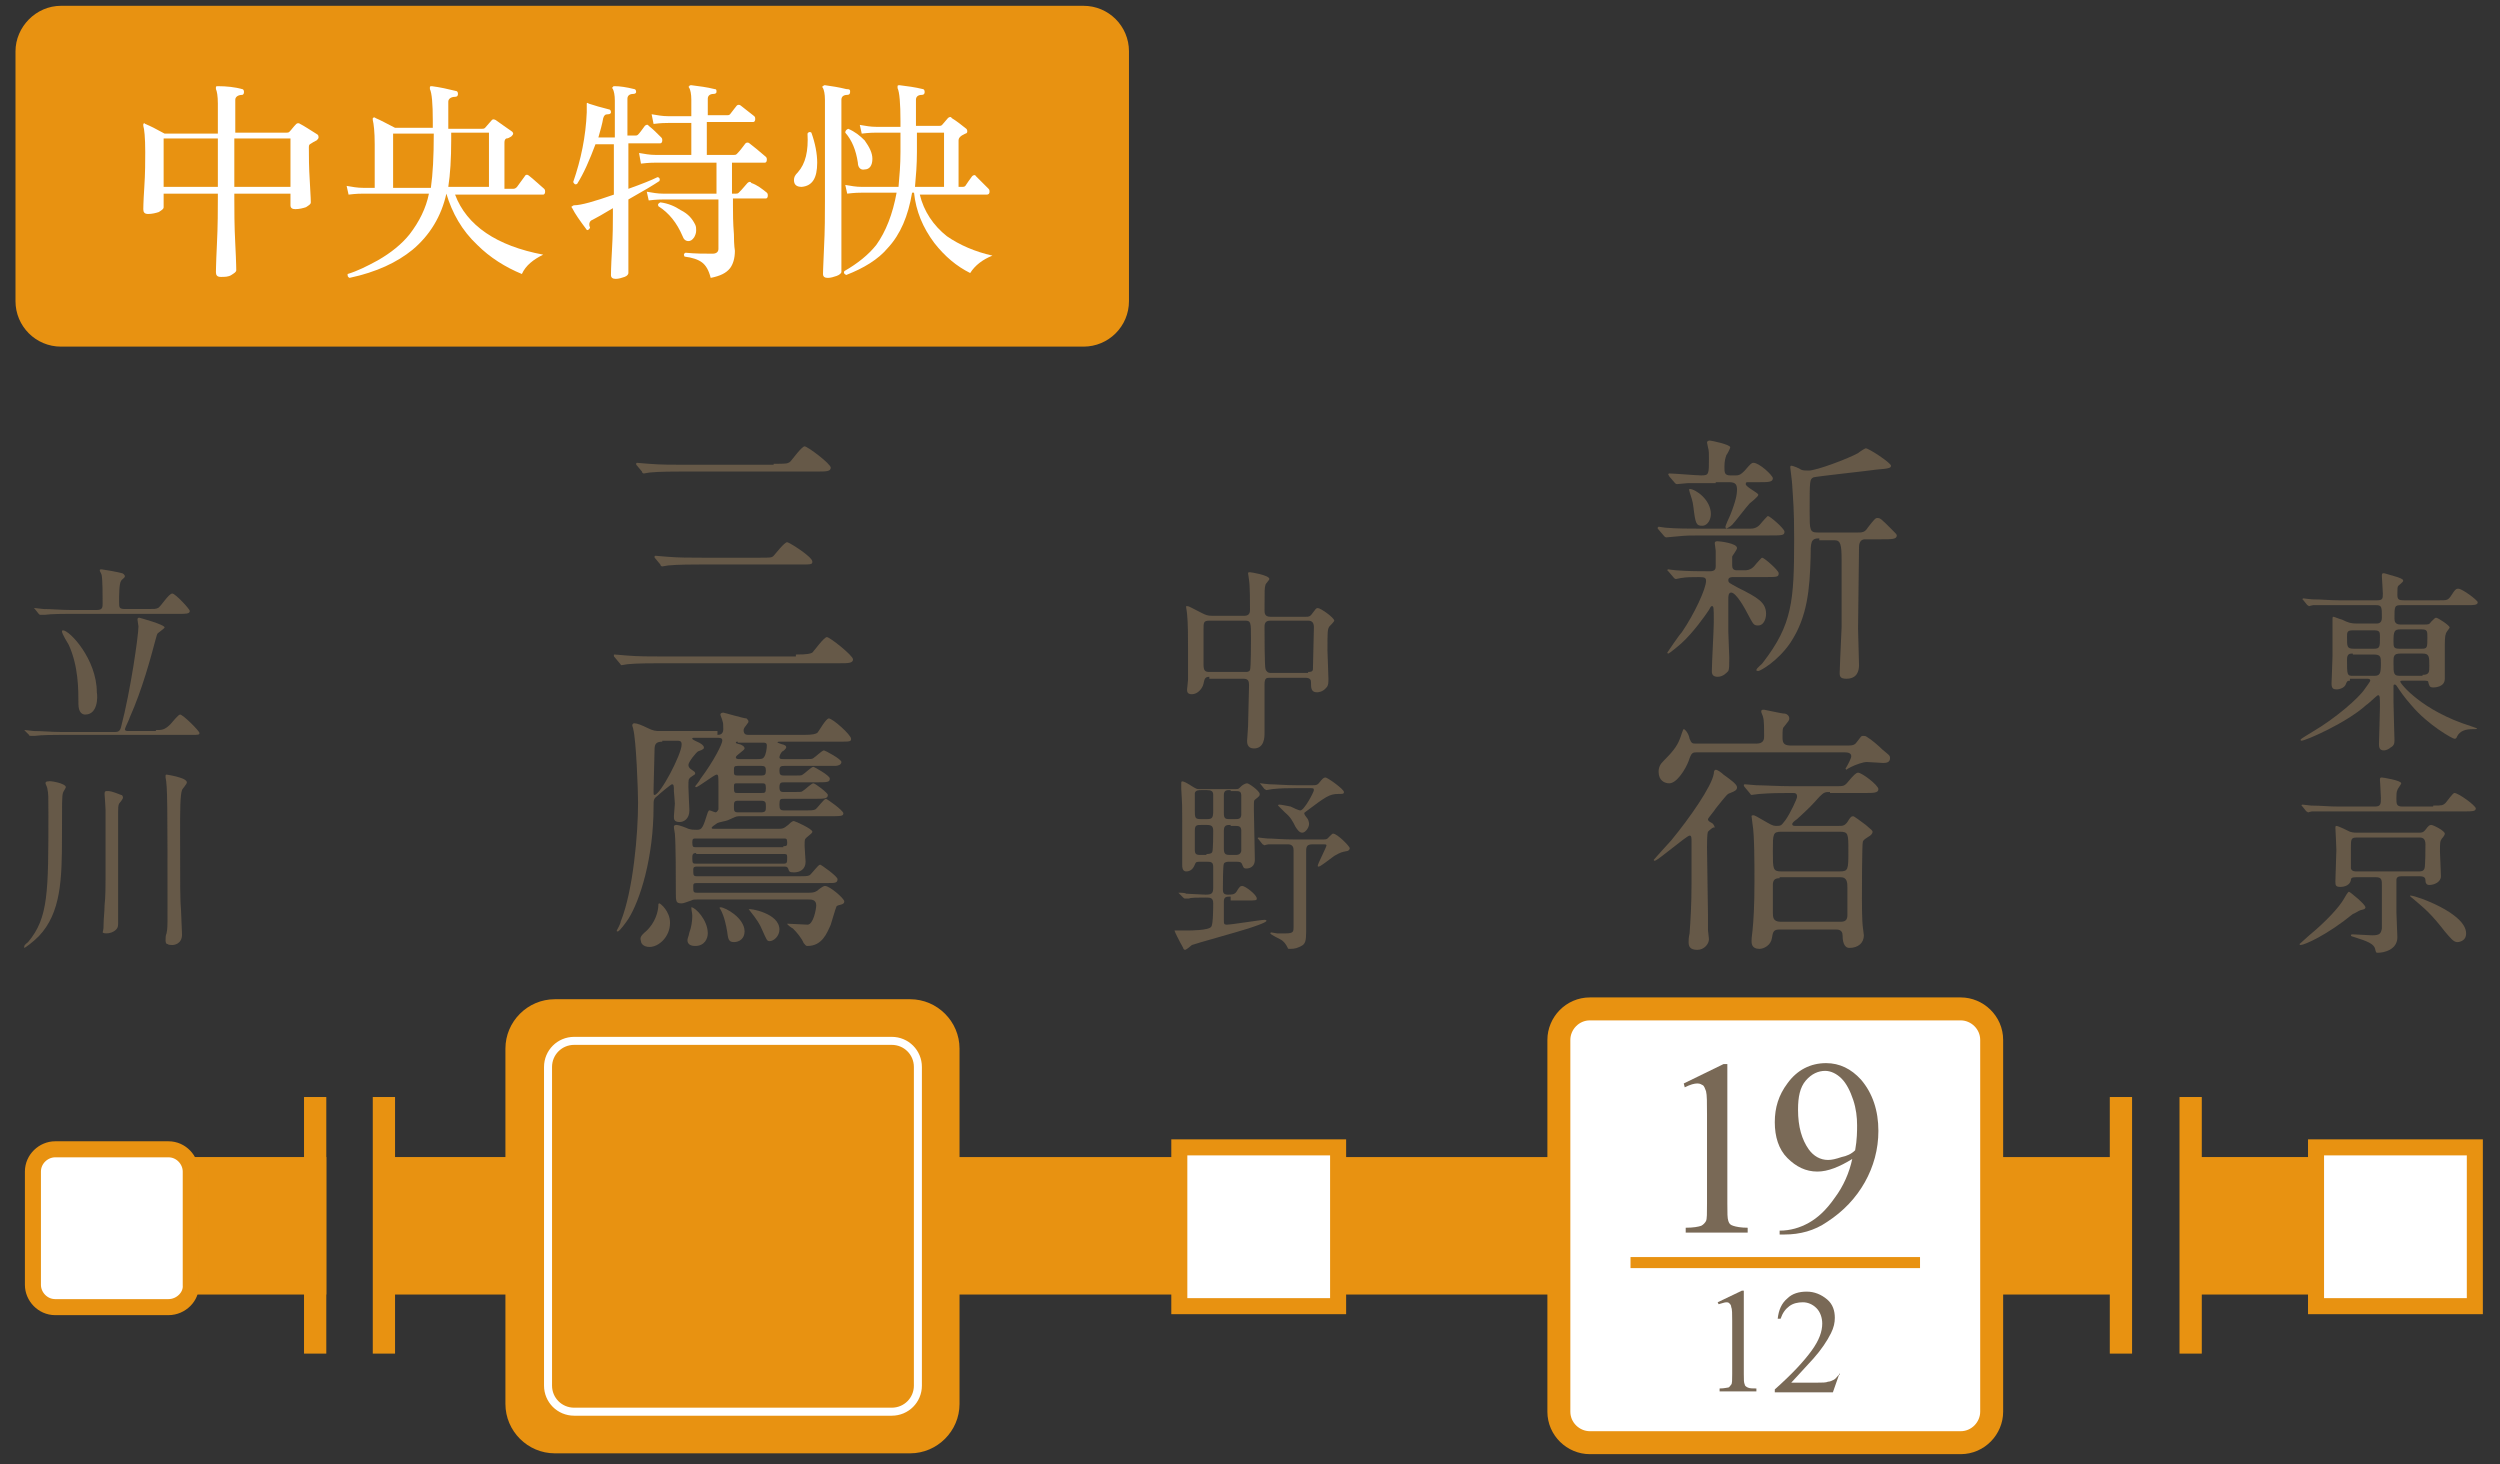
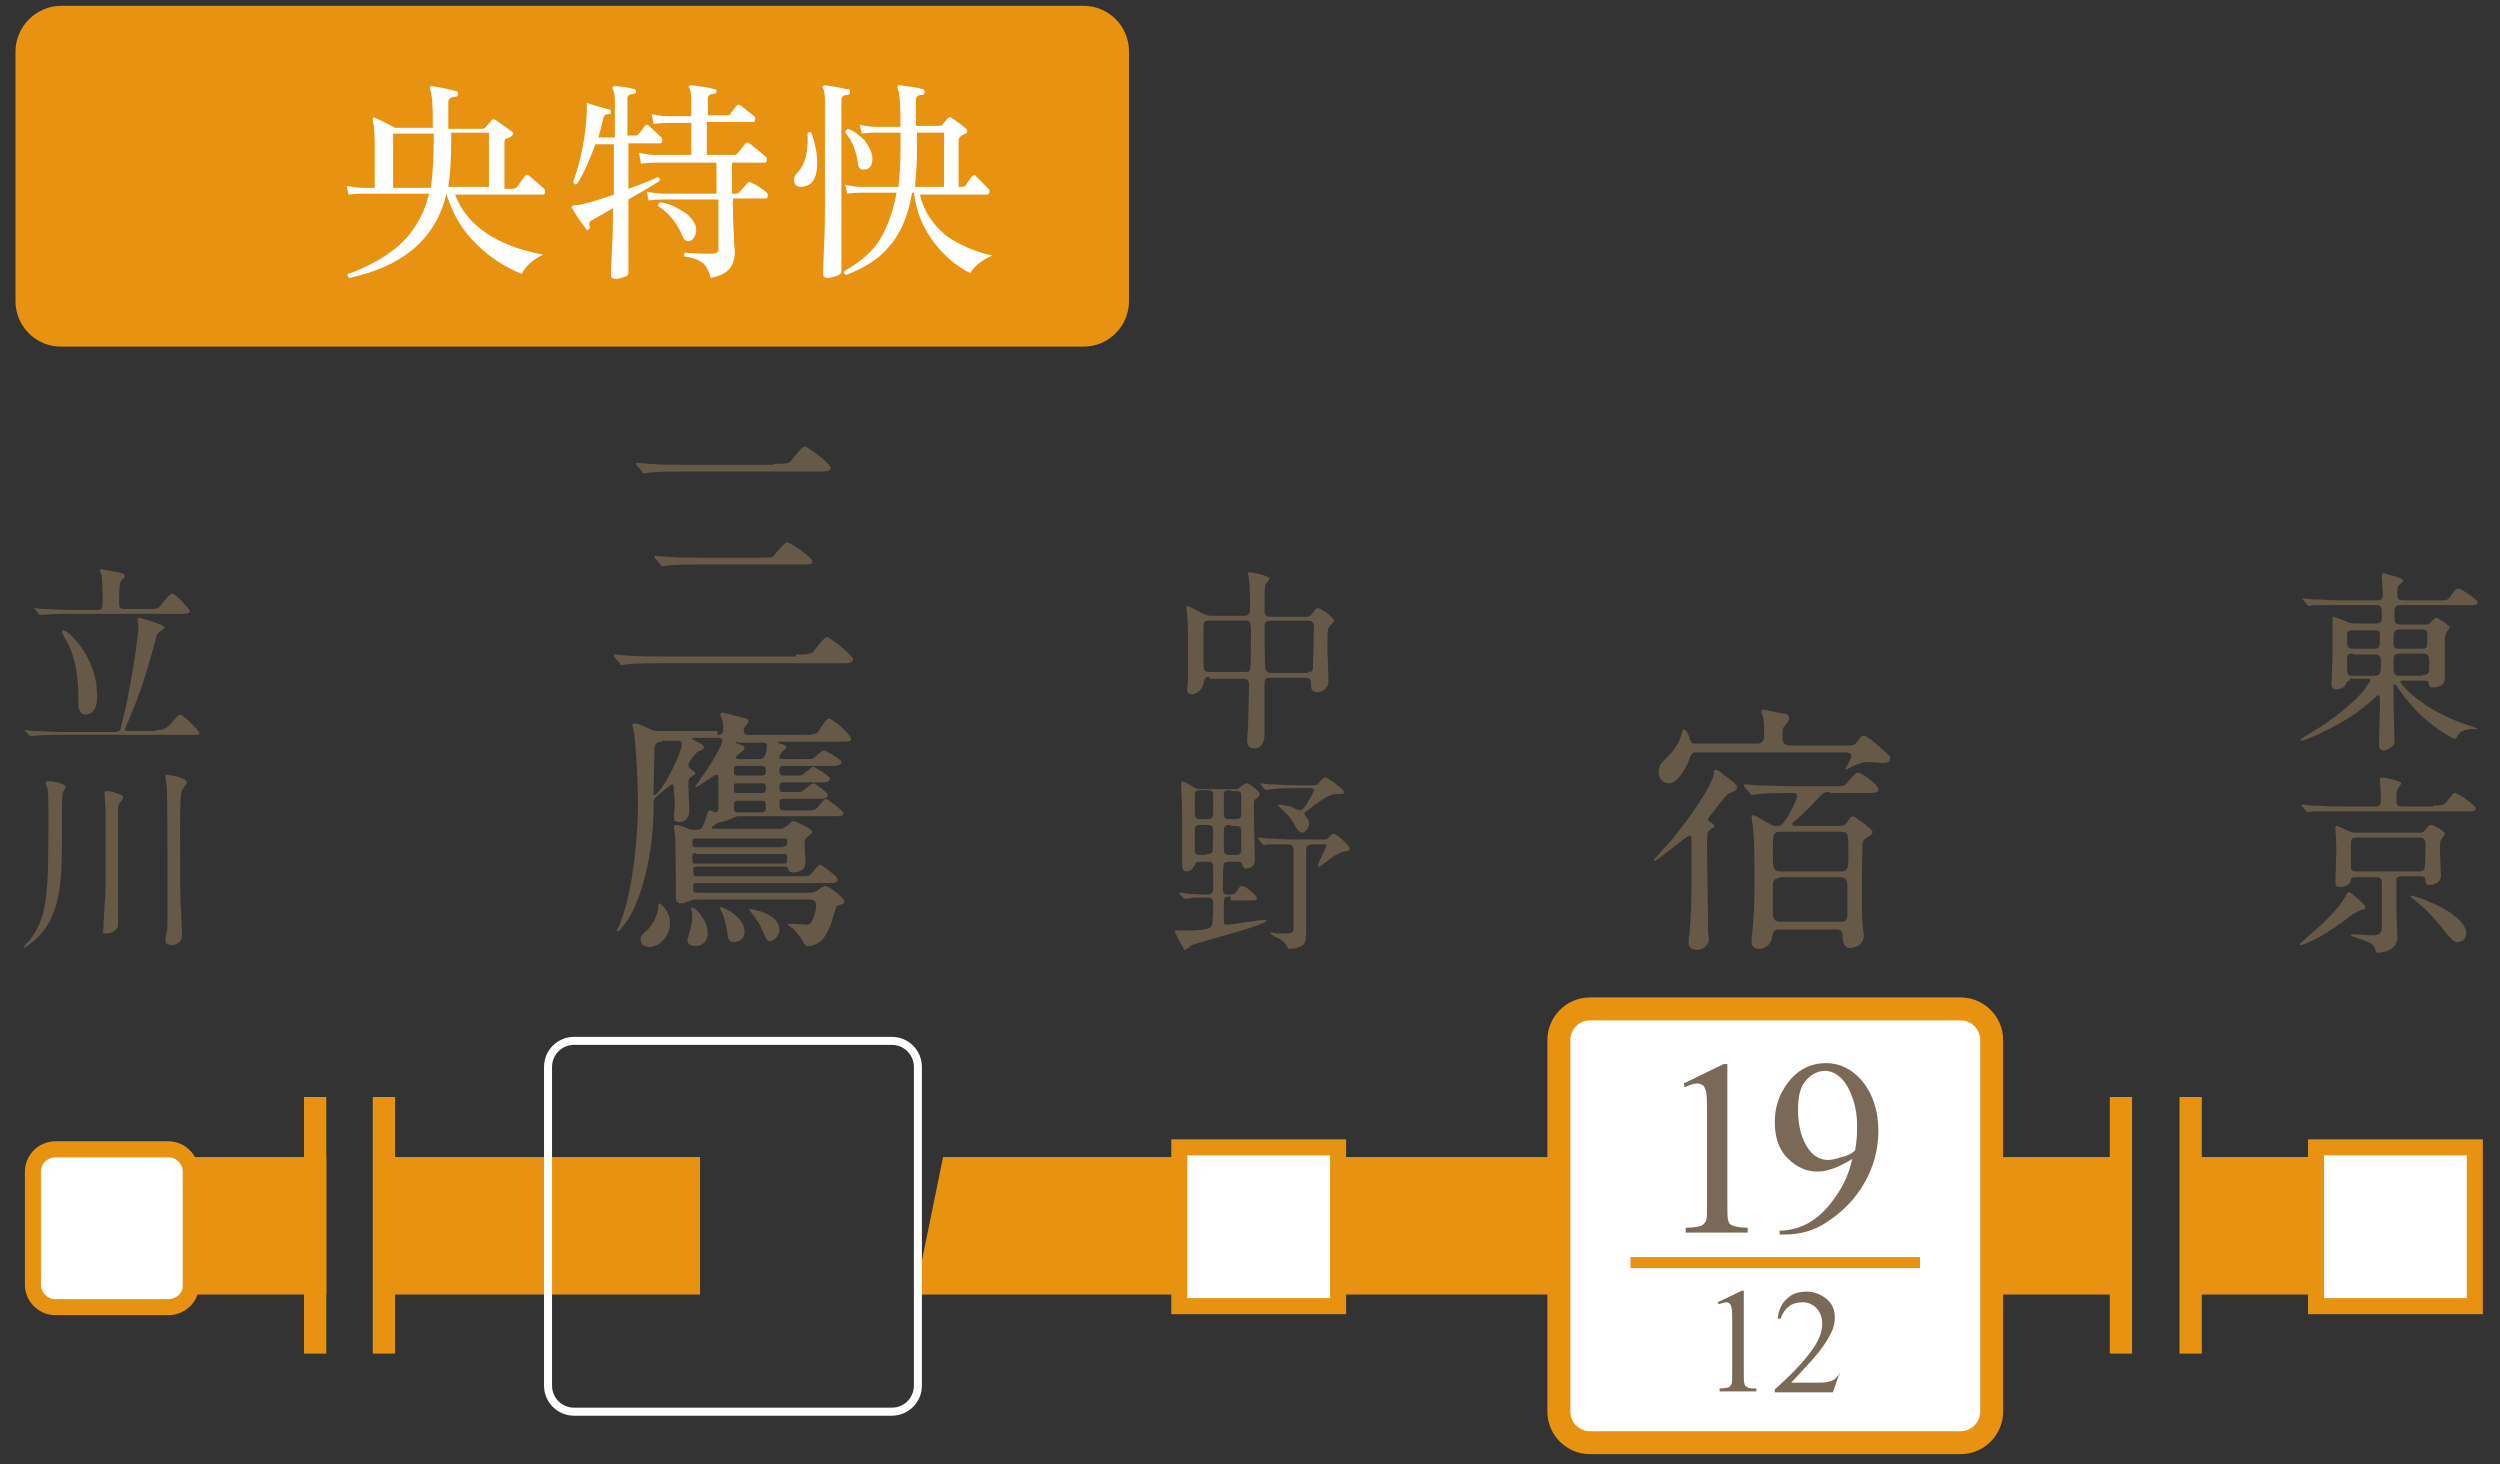
<svg xmlns="http://www.w3.org/2000/svg" version="1.1" id="Layer_2" x="0px" y="0px" viewBox="0 0 258.2 151.2" style="enable-background:new 0 0 258.2 151.2;" xml:space="preserve">
  <rect x="0" y="0" width="258.2" height="151.2" fill="#333333" stroke="none" />
  <style type="text/css">
	.st0{fill:#E89211;}
	.st1{fill:#FFFFFF;}
	.st2{fill:#665948;}
	.st3{fill:none;stroke:#E89211;stroke-width:2.371;stroke-miterlimit:10;}
	.st4{fill:#796956;}
	.st5{fill:#FFFFFF;stroke:#E89211;stroke-width:1.142;stroke-miterlimit:10;}
	.st6{fill:#FFFFFF;stroke:#E89211;stroke-width:1.656;stroke-miterlimit:10;}
	.st7{fill:none;stroke:#FFFFFF;stroke-width:0.828;stroke-miterlimit:10;}
</style>
  <g>
    <rect x="19.4" y="119.5" class="st0" width="14.3" height="14.2" />
    <rect x="39.9" y="119.5" class="st0" width="32.4" height="14.2" />
    <rect x="226.5" y="119.5" class="st0" width="19.8" height="14.2" />
    <polygon class="st0" points="97.4,119.5 218.7,119.5 218.7,133.7 94.5,133.7  " />
    <g>
      <path class="st0" d="M6.3,0.6h105.6c2.6,0,4.7,2.1,4.7,4.7v25.8c0,2.6-2.1,4.7-4.7,4.7H6.3c-2.6,0-4.7-2.1-4.7-4.7V5.3    C1.6,2.8,3.7,0.6,6.3,0.6z" />
      <g>
        <g>
-           <path class="st1" d="M32.8,13.9c0.1,0.1,0.1,0.2,0.1,0.3c0,0.1-0.1,0.2-0.2,0.3c-0.2,0.1-0.4,0.2-0.7,0.4      c-0.1,0.1-0.1,0.2-0.1,0.3c0,0.9,0,2.1,0.1,3.6c0.1,1.5,0.1,2.2,0.1,2.1c0,0.2-0.2,0.3-0.5,0.5c-0.3,0.1-0.7,0.2-1.1,0.2      c-0.3,0-0.5-0.1-0.5-0.4V20h-5.8v0.4c0,1.3,0,2.9,0.1,4.8c0.1,1.9,0.1,2.8,0.1,2.7c0,0.2-0.2,0.3-0.5,0.5      c-0.3,0.2-0.7,0.2-1.1,0.2c-0.4,0-0.5-0.2-0.5-0.5c0,0.2,0-0.8,0.1-2.8c0.1-2,0.1-3.7,0.1-5V20h-5.6v1.4c0,0.2-0.2,0.3-0.5,0.5      c-0.3,0.1-0.7,0.2-1.1,0.2c-0.4,0-0.5-0.2-0.5-0.5c0,0,0-0.7,0.1-2.2c0.1-1.5,0.1-2.8,0.1-3.7c0-1.5-0.1-2.4-0.2-2.7      c0-0.1,0-0.2,0-0.2c0.1-0.1,0.1-0.1,0.2,0c0.5,0.2,1.1,0.5,2,1h5.5v-3.1c0-0.8-0.1-1.3-0.2-1.5c0-0.1,0-0.2,0-0.2      c0-0.1,0.1-0.1,0.2-0.1C23.4,8.9,24.3,9,25,9.2c0.1,0,0.2,0.1,0.2,0.3c0,0.2-0.1,0.3-0.2,0.3c-0.4,0-0.7,0.2-0.7,0.5v3.4h5.3      c0.1,0,0.2,0,0.3-0.1c0.2-0.2,0.4-0.5,0.7-0.8c0.1-0.1,0.3-0.1,0.4,0C31.4,13,32,13.4,32.8,13.9z M22.5,19.3v-5h-5.6v5H22.5z       M30,19.3v-5h-5.8v5H30z" />
          <path class="st1" d="M56.1,26.3c-1,0.5-1.8,1.1-2.2,2c-1.7-0.7-3.3-1.7-4.6-3c-1.6-1.5-2.6-3.3-3.2-5.3h0      c-0.5,2.3-1.7,4.3-3.5,5.8c-1.6,1.3-3.7,2.3-6.5,2.9c-0.2-0.1-0.2-0.2-0.2-0.4c1-0.3,2-0.8,3.1-1.4c1.4-0.8,2.5-1.7,3.3-2.7      c1-1.3,1.7-2.7,2-4.2h-6.8c-0.2,0-0.7,0-1.5,0.1l-0.2-0.9c0.6,0.1,1.1,0.2,1.7,0.2h1.2v-4.5c0-1.3-0.1-2.1-0.2-2.5      c0-0.1,0-0.2,0-0.2c0.1-0.1,0.2-0.1,0.3,0c0.5,0.2,1.2,0.6,2,1h3.9v-0.7c0-1.8-0.1-2.9-0.3-3.3c0-0.1,0-0.2,0-0.2      c0-0.1,0.1-0.1,0.2-0.1c0.8,0.1,1.7,0.3,2.5,0.5c0.1,0,0.2,0.1,0.2,0.3c0,0.2-0.1,0.3-0.3,0.3c-0.4,0-0.7,0.2-0.7,0.5v2.8h3.5      c0.1,0,0.2,0,0.3-0.1l0.7-0.8c0.1-0.1,0.2-0.1,0.4,0c0.4,0.3,1,0.7,1.7,1.2c0.1,0.1,0.1,0.2,0.1,0.2c0,0.1-0.1,0.2-0.2,0.3      c-0.2,0.1-0.3,0.2-0.5,0.2c-0.2,0.1-0.2,0.3-0.2,0.5v4.7H53c0.2,0,0.3-0.1,0.4-0.2l0.8-1.1c0.1-0.2,0.3-0.2,0.5,0      c0.4,0.3,0.9,0.8,1.5,1.3c0.1,0.1,0.1,0.2,0.1,0.3c0,0.2-0.1,0.3-0.2,0.3h-9.1C48.2,23.3,51.3,25.4,56.1,26.3z M44.8,13.8      L44.8,13.8l-4.2,0v5.6h3.9C44.7,18,44.8,16.2,44.8,13.8z M50.5,19.3v-5.6h-3.9v0.8c0,1.9-0.1,3.5-0.3,4.8H50.5z" />
          <path class="st1" d="M68.3,14.2c0.1,0.1,0.1,0.2,0.1,0.3c0,0.2-0.1,0.3-0.2,0.3h-3.3v4.7c1.4-0.5,2.4-0.9,3-1.2      c0.2,0,0.3,0.2,0.2,0.4c-0.6,0.4-1.6,1-3.2,1.9v1.3c0,1,0,2.3,0,3.9c0,1.7,0,2.4,0,2.4c0,0.1-0.1,0.3-0.4,0.4      c-0.3,0.1-0.6,0.2-0.9,0.2c-0.3,0-0.5-0.1-0.5-0.4c0,0,0-0.8,0.1-2.5c0.1-1.7,0.1-2.9,0.1-3.7v-0.7c-1,0.6-1.7,1-2.1,1.2      c-0.3,0.1-0.4,0.4-0.3,0.7c0.1,0.1,0,0.2-0.1,0.3c-0.1,0.1-0.2,0.1-0.3-0.1c-0.6-0.8-1.1-1.5-1.4-2.1c-0.1-0.1-0.1-0.2,0-0.2      c0,0,0.1-0.1,0.2-0.1c0.7,0,2.1-0.4,4.1-1.1v-5.2h-1.9c-0.6,1.6-1.2,3-1.9,4.1c-0.2,0.1-0.3,0-0.4-0.2c0.8-2.3,1.3-4.7,1.4-7.2      c0-0.2,0-0.4,0-0.7c0-0.1,0-0.2,0-0.2c0-0.1,0.1-0.1,0.2,0c0.6,0.2,1.3,0.4,2.1,0.6c0.1,0,0.2,0.1,0.2,0.3      c0,0.1-0.1,0.2-0.3,0.2c-0.3,0-0.4,0.1-0.5,0.4c-0.1,0.6-0.3,1.3-0.5,2h1.7v-3.8c0-0.6-0.1-1-0.2-1.2c-0.1-0.1-0.1-0.2,0-0.2      c0-0.1,0.1-0.1,0.2-0.1C64,8.9,64.7,9,65.5,9.2c0.1,0,0.2,0.1,0.2,0.3c0,0.1-0.1,0.2-0.3,0.2c-0.4,0-0.6,0.2-0.6,0.5v3.8h0.8      c0.1,0,0.2,0,0.3-0.1c0.2-0.2,0.4-0.5,0.7-0.9c0.1-0.1,0.3-0.2,0.4,0C67.4,13.3,67.8,13.7,68.3,14.2z M79.2,19.9      c0.1,0.1,0.1,0.2,0.1,0.3c0,0.2-0.1,0.3-0.2,0.3h-3.4v0.7c0,0.8,0,1.8,0.1,3c0,1.2,0.1,1.7,0.1,1.7c0,0.8-0.2,1.4-0.5,1.8      c-0.4,0.5-1,0.8-2,1c-0.2-0.8-0.5-1.3-0.9-1.6s-1-0.5-1.8-0.6c-0.1-0.2-0.1-0.3,0.1-0.4c1,0.1,1.9,0.1,2.8,0.1      c0.4,0,0.6-0.2,0.6-0.5v-5.1h-5.7c-0.2,0-0.7,0-1.5,0.1l-0.2-0.9c0.6,0.1,1.1,0.2,1.7,0.2H74v-3.2h-6.3c-0.2,0-0.7,0-1.5,0.1      L66,15.8c0.6,0.1,1.1,0.2,1.7,0.2h3.7v-3.3h-2.4c-0.3,0-0.7,0-1.5,0.1l-0.2-1c0.6,0.1,1.1,0.2,1.7,0.2h2.4v-1.7      c0-0.6-0.1-1-0.2-1.2c-0.1-0.1-0.1-0.2,0-0.2c0-0.1,0.1-0.1,0.2-0.1C72.2,8.9,73,9,73.8,9.2C74,9.2,74,9.3,74,9.5      c0,0.1-0.1,0.2-0.3,0.2c-0.4,0-0.6,0.2-0.6,0.5v1.7h2c0.1,0,0.2,0,0.3-0.1c0.4-0.5,0.6-0.8,0.7-0.9c0.1-0.1,0.3-0.1,0.4,0      c0.5,0.4,0.9,0.7,1.4,1.1c0.1,0.1,0.1,0.2,0.1,0.3c0,0.2-0.1,0.3-0.2,0.3h-4.8V16h2.8c0.1,0,0.2,0,0.3-0.1      c0.3-0.3,0.6-0.7,0.9-1.1c0.1-0.1,0.3-0.1,0.4,0c0.4,0.3,1,0.8,1.7,1.4c0.1,0.1,0.1,0.2,0.1,0.3c0,0.2-0.1,0.3-0.2,0.3h-3.4v3.2      h0.4c0.1,0,0.2,0,0.3-0.1c0.1-0.1,0.4-0.4,0.9-1c0.1-0.1,0.3-0.2,0.4,0C78.2,19.1,78.7,19.5,79.2,19.9z M71.8,23.2      c0.1,0.2,0.1,0.4,0.1,0.6c0,0.3-0.1,0.5-0.2,0.7c-0.2,0.3-0.4,0.4-0.6,0.4c-0.3,0-0.5-0.2-0.6-0.5C69.9,23,69.1,22,68,21.3      c-0.1-0.2,0-0.3,0.2-0.4c0.8,0.1,1.5,0.4,2.1,0.8C71.1,22.1,71.5,22.6,71.8,23.2z" />
          <path class="st1" d="M83.8,13.7c0.4,1.1,0.6,2.2,0.6,3.1c0,1.6-0.5,2.4-1.6,2.5c-0.5,0-0.8-0.2-0.8-0.7c0-0.3,0.1-0.5,0.4-0.8      c0.8-0.9,1.1-2.2,1-4C83.5,13.6,83.7,13.6,83.8,13.7z M87.8,9.5c0,0.2-0.1,0.3-0.3,0.3c-0.4,0-0.6,0.2-0.6,0.5v10.4      c0,1.4,0,3.1,0,4.9c0,1.8,0,2.7,0,2.5c0,0.1-0.2,0.3-0.5,0.4c-0.3,0.1-0.6,0.2-0.9,0.2c-0.3,0-0.5-0.1-0.5-0.4      c0,0.2,0-0.7,0.1-2.6c0.1-1.9,0.1-3.6,0.1-4.9V10.3c0-0.6-0.1-1-0.2-1.2c-0.1-0.1-0.1-0.2,0-0.2c0.1-0.1,0.1-0.1,0.2-0.1      c0.7,0.1,1.4,0.2,2.2,0.4C87.8,9.2,87.8,9.3,87.8,9.5z M90.1,16.4c0,0.7-0.3,1.1-0.8,1.1c-0.4,0.1-0.7-0.2-0.7-0.7      c-0.2-1.3-0.6-2.3-1.3-3.1c0-0.2,0.1-0.3,0.3-0.4c0.7,0.3,1.2,0.7,1.7,1.2C89.8,15.2,90.1,15.8,90.1,16.4z M102.5,26.4      c-1,0.4-1.8,1-2.3,1.8c-1.4-0.7-2.6-1.7-3.7-3.1c-1.2-1.6-1.9-3.3-2.1-5.2h-0.2c-0.4,2.4-1.2,4.3-2.5,5.7      c-1,1.2-2.5,2.1-4.3,2.8c-0.2-0.1-0.3-0.2-0.2-0.4c1.4-0.8,2.5-1.7,3.3-2.7c1-1.4,1.7-3.2,2.1-5.4H89c-0.2,0-0.7,0-1.5,0.1      l-0.2-0.9c0.6,0.1,1.1,0.2,1.7,0.2h3.8c0.1-1.1,0.2-2.3,0.2-3.6v-2h-2.5c-0.2,0-0.7,0-1.5,0.1l-0.2-0.9c0.6,0.1,1.1,0.2,1.7,0.2      H93v-0.6c0-1.8-0.1-3-0.3-3.4c0-0.1,0-0.2,0-0.2c0-0.1,0.1-0.1,0.2-0.1c0.8,0.1,1.6,0.2,2.4,0.4c0.1,0,0.2,0.1,0.2,0.3      c0,0.2-0.1,0.3-0.3,0.3c-0.4,0-0.6,0.2-0.6,0.5V13h2.4c0.1,0,0.2,0,0.3-0.1l0.6-0.7c0.1-0.1,0.3-0.2,0.4,0      c0.5,0.3,1,0.7,1.5,1.1c0.1,0.1,0.1,0.2,0.1,0.3c0,0.1-0.1,0.2-0.2,0.2c-0.2,0.1-0.4,0.2-0.5,0.3c-0.1,0.1-0.2,0.2-0.2,0.4v4.8      h0.4c0.1,0,0.2,0,0.3-0.1c0.2-0.3,0.4-0.6,0.7-1c0.1-0.1,0.3-0.2,0.4,0c0.4,0.4,0.8,0.8,1.3,1.3c0.1,0.1,0.1,0.2,0.1,0.3      c0,0.2-0.1,0.3-0.3,0.3H95c0.4,1.7,1.4,3.2,2.8,4.3C99.1,25.3,100.7,26,102.5,26.4z M97.5,19.3v-5.6h-2.8v2      c0,1.3-0.1,2.5-0.2,3.6H97.5z" />
        </g>
      </g>
    </g>
    <g>
-       <path class="st2" d="M180.8,54.6c0.6,0,0.9-0.3,1.2-0.7c0.3-0.3,0.5-0.6,0.6-0.6c0.2,0,1.7,1.3,1.7,1.6c0,0.4-0.2,0.4-1.6,0.4    h-6.9c-1.3,0-1.6,0-2.6,0.1c-0.2,0-0.9,0.1-1.1,0.1c-0.1,0-0.2-0.1-0.2-0.1l-0.6-0.7c-0.1-0.1-0.1-0.1-0.1-0.2    c0,0,0.1-0.1,0.1-0.1c0.1,0,0.6,0.1,0.7,0.1c1.1,0.1,2.6,0.1,3.6,0.1H180.8z M180.2,58.9c0.6,0,0.9-0.3,1.2-0.7    c0.3-0.3,0.5-0.6,0.6-0.6c0.2,0,1.7,1.3,1.7,1.6c0,0.4-0.1,0.4-1.6,0.4H179c-0.1,0-0.5,0-0.5,0.3c0,0.3,0.1,0.3,1,0.8    c2,1,2.9,1.5,2.9,2.7c0,0.6-0.3,1.2-0.8,1.2c-0.5,0-0.5-0.1-1.1-1.2c-0.3-0.6-1.2-2.2-1.7-2.2c-0.3,0-0.3,0.4-0.3,0.7    c0,0.3,0,2.8,0,3.3c0,0.5,0.1,2.4,0.1,2.7c0,0.8,0,1.2-0.1,1.4c-0.1,0.1-0.5,0.6-1.1,0.6c-0.6,0-0.6-0.4-0.6-0.6    c0-0.8,0.2-4.3,0.2-5c0-1.6,0-1.7-0.2-1.7c-0.1,0-0.2,0.2-0.3,0.4c-0.4,0.6-1.6,2.3-2.8,3.4c-0.2,0.2-1.3,1.1-1.4,1.1    c-0.1,0-0.1-0.1-0.1-0.1s1.2-1.8,1.5-2.1c1.3-1.9,2.5-4.5,2.5-5.3c0-0.3-0.1-0.4-0.7-0.4c-0.8,0-1.3,0-1.9,0.1    c-0.1,0-0.4,0.1-0.5,0.1c-0.1,0-0.2-0.1-0.2-0.1l-0.6-0.7c-0.1-0.1-0.1-0.1-0.1-0.1c0-0.1,0.1-0.1,0.1-0.1c0,0,0.7,0.1,0.8,0.1    c1.2,0.1,2.6,0.1,3.5,0.1c0.6,0,0.6-0.3,0.6-0.6c0-0.5,0-1,0-1.5c0-0.1-0.1-0.7-0.1-0.8c0-0.2,0.2-0.2,0.3-0.2c0.2,0,2,0.2,2,0.7    c0,0.2-0.5,0.8-0.5,0.9c0,0.1,0,0.8,0,0.9c0,0.3,0.1,0.5,0.5,0.5H180.2z M177.2,49.9c-1.8,0-2.5,0-2.9,0c-0.2,0-0.9,0.1-1.1,0.1    c-0.1,0-0.2-0.1-0.2-0.1l-0.6-0.7c0-0.1-0.1-0.1-0.1-0.2c0-0.1,0.1-0.1,0.1-0.1c0.5,0,2.8,0.2,3.3,0.2c0.8,0,0.8-0.1,0.8-1.8    c0-0.4,0-0.8-0.1-1.1c0-0.1-0.1-0.4-0.1-0.5c0-0.1,0.1-0.2,0.3-0.2c0.1,0,2.1,0.4,2.1,0.7c0,0.1-0.3,0.7-0.4,0.8    c-0.1,0.3-0.2,0.6-0.2,1.2c0,0.6,0,0.9,0.6,0.9h0.6c0.4,0,0.6-0.2,0.9-0.5c0.6-0.7,0.7-0.8,0.9-0.8c0.6,0,2,1.3,2,1.6    c0,0.4-0.5,0.4-1.4,0.4h-1.2c-0.1,0-0.2,0-0.2,0.2c0,0.3,1.3,0.9,1.3,1.1c0,0.2-0.8,0.8-0.9,0.9c-0.3,0.3-1.5,1.9-1.8,2.2    c-0.2,0.2-0.6,0.4-0.6,0.4s-0.1-0.1-0.1-0.2c0-0.1,0.4-1,0.5-1.2c0.6-1.5,0.7-2.2,0.7-2.6c0-0.5-0.1-0.8-0.8-0.8H177.2z     M174.5,50.5c0.6,0,2.2,1.1,2.2,2.6c0,0.5-0.3,1.2-0.9,1.2c-0.6,0-0.7-0.2-0.9-1.9c-0.1-0.8-0.2-0.9-0.4-1.6c0-0.1-0.1-0.2,0-0.2    C174.4,50.5,174.4,50.5,174.5,50.5z M187.9,55.6c-0.9,0-0.9,0.4-0.9,2c-0.1,3.2-0.3,6.1-2.1,8.8c-1.3,1.9-3.1,2.9-3.3,2.9    c-0.1,0-0.2,0-0.2-0.1c0-0.2,0.6-0.6,0.7-0.8c3-3.9,3.2-6.3,3.2-12.7c0-3.2-0.1-3.9-0.2-5.6c0-0.3-0.2-1.7-0.2-1.8    c0-0.1,0-0.2,0.1-0.2c0.2,0,0.9,0.3,1,0.4c0.2,0.1,0.5,0.1,0.8,0.1c0.8,0,4-1.2,5.1-1.8c0.1-0.1,0.7-0.5,0.8-0.5    c0.3,0,2.6,1.5,2.6,1.8c0,0.2-0.1,0.3-1.5,0.4c-0.6,0.1-6.2,0.7-6.5,0.8c-0.4,0.2-0.4,0.3-0.4,3.5c0,2,0,2.2,0.9,2.2h4    c0.5,0,0.8,0,1.1-0.5c0.7-0.9,0.8-1,1-1c0.3,0,0.4,0.1,1.5,1.2c0.4,0.4,0.5,0.5,0.5,0.6c0,0.4-0.5,0.4-1.6,0.4h-1.7    c-0.2,0-0.6,0.1-0.6,0.8c0,0.2-0.1,7.8-0.1,8.4c0,0.6,0.1,3.3,0.1,3.8c0,0.6-0.2,1.4-1.3,1.4c-0.6,0-0.7-0.2-0.7-0.6    c0-0.3,0.1-2.5,0.2-4.7c0-1,0-5.6,0-7c0-1.5-0.1-2-0.7-2H187.9z" />
      <path class="st2" d="M176.4,85.9c-0.1,0.2-0.1,1.3-0.1,1.6c0,1.1,0.1,6,0.1,7v1.6c0,0.1,0.1,0.7,0.1,0.9c0,0.5-0.5,1.1-1.2,1.1    c-0.8,0-0.9-0.4-0.9-0.8c0-0.2,0-0.5,0.1-0.9c0.1-1.4,0.2-3,0.2-5.1c0-0.7,0-2.8,0-4.4c0-0.4,0-0.6-0.2-0.6    c-0.3,0-3.3,2.6-3.6,2.6c0,0-0.1,0-0.1-0.1c0,0,1.6-1.8,1.8-2c1.9-2.3,4.2-5.6,4.4-6.9c0-0.3,0.1-0.4,0.2-0.4    c0.2,0,0.6,0.3,0.8,0.5c0.7,0.5,1.4,1,1.4,1.3c0,0.3-0.2,0.4-0.7,0.6c-0.3,0.1-0.3,0.1-1.5,1.6c-0.1,0.2-0.8,1-0.8,1.1    c0,0.1,0,0.2,0.4,0.4c0.2,0.1,0.3,0.4,0.3,0.5C177,85.3,176.5,85.8,176.4,85.9z M190.9,77c0.5,0,0.7-0.1,0.9-0.4    c0.4-0.5,0.4-0.6,0.6-0.6c0.1,0,0.3,0,0.4,0.1c0.5,0.3,1.2,0.9,1.6,1.3c0.7,0.6,0.8,0.6,0.8,0.9c0,0.4-0.3,0.5-0.7,0.5    c-0.2,0-1.4-0.1-1.7-0.1c-0.4,0-1.2,0.3-1.6,0.5c-0.2,0.1-0.4,0.2-0.5,0.3c0,0-0.1-0.1-0.1-0.1c0.3-0.5,0.6-1.1,0.6-1.3    c0-0.4-0.5-0.4-0.8-0.4h-15.1c-0.5,0-0.6,0-0.9,0.9c-0.3,0.8-1.2,2.3-2,2.3c-0.5,0-1.1-0.3-1.1-1.2c0-0.5,0.2-0.8,0.5-1.1    c0.9-0.9,1.4-1.5,1.7-2.3c0.1-0.2,0.3-1,0.4-1c0.1,0,0.5,0.4,0.6,1c0.2,0.5,0.3,0.5,0.7,0.5h6.2c0.8,0,0.8-0.5,0.8-0.8    c0-0.5,0-1.6-0.1-1.9c0-0.1-0.2-0.5-0.2-0.6c0-0.2,0.1-0.2,0.3-0.2c0.1,0,1.8,0.4,2.1,0.4c0.2,0,0.5,0.2,0.5,0.5    c0,0.2-0.1,0.3-0.5,0.8c-0.2,0.2-0.2,0.3-0.2,1.2c0,0.6,0.2,0.8,0.9,0.8H190.9z M189,81.8c-0.5,0-0.6,0-1.1,0.5    c-0.8,0.9-1.1,1.2-2.3,2.3c-0.3,0.2-0.5,0.4-0.5,0.5c0,0.2,0.2,0.2,0.3,0.2h4.5c0.4,0,0.6,0,0.9-0.4c0.3-0.5,0.4-0.6,0.6-0.6    c0.1,0,0.9,0.6,1.3,0.9c0.6,0.5,0.7,0.6,0.7,0.7c0,0.2-0.2,0.4-0.4,0.5c-0.3,0.2-0.5,0.3-0.6,0.5c-0.1,0.2-0.1,5.3-0.1,6    c0,0.3,0,2.2,0.1,2.9c0,0.1,0.1,0.7,0.1,0.8c0,0.8-0.6,1.3-1.5,1.3c-0.6,0-0.7-0.8-0.7-1.3c0-0.6-0.5-0.6-0.7-0.6h-5.8    c-0.6,0-0.7,0.2-0.8,0.9c-0.1,0.7-0.8,1.1-1.3,1.1c-0.8,0-0.8-0.6-0.8-0.8c0-0.2,0-0.3,0.1-1.1c0.1-1,0.2-2.5,0.2-5    c0-1.9,0-4.9-0.2-6c0-0.1-0.1-0.7-0.1-0.8c0-0.1,0.1-0.1,0.2-0.1c0.1,0,0.3,0.1,1.5,0.8c0.5,0.3,0.7,0.3,0.9,0.3    c0.5,0,0.5-0.1,0.9-0.6c0.5-0.7,1.2-2.2,1.2-2.4c0-0.4-0.2-0.4-0.5-0.4h-0.4c-0.5,0-1.9,0-3,0.1c-0.1,0-0.8,0.1-0.8,0.1    c-0.1,0-0.1-0.1-0.2-0.2l-0.5-0.6c-0.1-0.1-0.1-0.2-0.1-0.2c0-0.1,0.1-0.1,0.1-0.1c0.2,0,1,0.1,1.2,0.1c0.8,0,2.2,0.1,3.7,0.1h4.5    c0.8,0,0.9,0,1.3-0.5c0.5-0.6,0.8-0.9,1-0.9c0.4,0,2.1,1.3,2.1,1.7c0,0.4-0.5,0.4-1.4,0.4H189z M184,85.9c-0.9,0-0.9,0.2-0.9,2    c0,1.9,0,2.1,0.9,2.1h6c0.9,0,0.9-0.2,0.9-2.1c0-1.8,0-2-0.9-2H184z M183.8,90.7c-0.5,0-0.7,0.2-0.7,0.7v2.8c0,0.5,0,1,0.8,1h6.2    c0.5,0,0.7-0.2,0.7-0.7v-2.8c0-0.5,0-1.1-0.7-1.1H183.8z" />
    </g>
    <g>
      <path class="st1" d="M205.7,145.8c0,1.7-1.4,3.2-3.2,3.2h-38.3c-1.7,0-3.2-1.4-3.2-3.2v-38.4c0-1.7,1.4-3.2,3.2-3.2h38.3    c1.7,0,3.2,1.4,3.2,3.2V145.8z" />
      <path class="st3" d="M205.7,145.8c0,1.7-1.4,3.2-3.2,3.2h-38.3c-1.7,0-3.2-1.4-3.2-3.2v-38.4c0-1.7,1.4-3.2,3.2-3.2h38.3    c1.7,0,3.2,1.4,3.2,3.2V145.8z" />
    </g>
    <g>
      <g>
        <g>
          <path class="st4" d="M173.9,111.9l4.1-2h0.4v14.4c0,1,0,1.5,0.1,1.8s0.2,0.4,0.5,0.5c0.3,0.1,0.8,0.2,1.5,0.2v0.5h-6.4v-0.5      c0.8,0,1.3-0.1,1.6-0.2c0.2-0.1,0.4-0.3,0.5-0.5c0.1-0.2,0.1-0.8,0.1-1.8v-9.2c0-1.2,0-2-0.1-2.4c-0.1-0.3-0.2-0.5-0.3-0.6      c-0.2-0.1-0.3-0.2-0.6-0.2c-0.3,0-0.7,0.1-1.3,0.4L173.9,111.9z" />
          <path class="st4" d="M183.8,127.6v-0.5c1.1,0,2.1-0.3,3-0.8c0.9-0.5,1.8-1.3,2.7-2.6c0.9-1.2,1.5-2.6,1.8-4      c-1.3,0.8-2.5,1.3-3.6,1.3c-1.2,0-2.2-0.5-3.1-1.4c-0.9-0.9-1.3-2.2-1.3-3.7c0-1.5,0.4-2.8,1.3-4c1-1.4,2.4-2.1,4-2.1      c1.4,0,2.6,0.6,3.6,1.7c1.2,1.4,1.8,3.2,1.8,5.3c0,1.9-0.5,3.7-1.4,5.3c-0.9,1.6-2.2,3-3.9,4.1c-1.3,0.9-2.8,1.3-4.4,1.3H183.8z       M191.6,118.8c0.2-1.1,0.2-2,0.2-2.6c0-0.8-0.1-1.7-0.4-2.6c-0.3-0.9-0.7-1.7-1.2-2.2c-0.5-0.5-1.1-0.8-1.7-0.8      c-0.7,0-1.4,0.3-2,1c-0.6,0.7-0.8,1.7-0.8,3c0,1.8,0.4,3.1,1.1,4.1c0.5,0.7,1.2,1.1,2,1.1c0.4,0,0.8-0.1,1.4-0.3      C190.7,119.4,191.2,119.2,191.6,118.8z" />
        </g>
      </g>
      <g>
        <g>
          <path class="st4" d="M177.4,134.5l2.5-1.2h0.2v8.6c0,0.6,0,0.9,0.1,1.1c0,0.1,0.1,0.2,0.3,0.3c0.2,0.1,0.5,0.1,0.9,0.1v0.3h-3.8      v-0.3c0.5,0,0.8-0.1,0.9-0.1s0.2-0.2,0.3-0.3c0.1-0.1,0.1-0.5,0.1-1.1v-5.5c0-0.7,0-1.2-0.1-1.4c0-0.2-0.1-0.3-0.2-0.4      c-0.1-0.1-0.2-0.1-0.3-0.1c-0.2,0-0.4,0.1-0.8,0.2L177.4,134.5z" />
          <path class="st4" d="M190,141.8l-0.7,2h-6v-0.3c1.8-1.6,3-2.9,3.8-4s1.1-2,1.1-2.8c0-0.6-0.2-1.2-0.6-1.6      c-0.4-0.4-0.9-0.6-1.4-0.6c-0.5,0-1,0.1-1.4,0.4c-0.4,0.3-0.7,0.7-0.9,1.3h-0.3c0.1-0.9,0.4-1.6,1-2.1c0.5-0.5,1.2-0.7,2-0.7      c0.8,0,1.5,0.3,2.1,0.8c0.6,0.5,0.8,1.2,0.8,1.9c0,0.5-0.1,1-0.4,1.6c-0.4,0.8-1,1.7-1.8,2.6c-1.3,1.4-2,2.2-2.3,2.5h2.7      c0.5,0,0.9,0,1.1-0.1c0.2,0,0.4-0.1,0.6-0.2c0.2-0.1,0.3-0.3,0.5-0.5H190z" />
        </g>
      </g>
      <line class="st5" x1="168.4" y1="130.4" x2="198.3" y2="130.4" />
    </g>
    <g>
      <g>
        <path class="st2" d="M242.7,70.3c-0.3,0-0.3,0.1-0.4,0.3c-0.1,0.4-0.6,0.6-1,0.6c-0.3,0-0.5-0.1-0.5-0.6c0-0.2,0.1-2.4,0.1-2.8     c0-0.6,0-3.3,0-3.9c0-0.1,0-0.2,0.1-0.2c0.1,0,0.5,0.2,0.9,0.3c0.6,0.3,0.9,0.4,1.5,0.4h2c0.2,0,0.6,0,0.6-0.6     c0-1.1,0-1.3-0.6-1.3h-4c-1.8,0-2.4,0-2.5,0c-0.1,0-0.4,0.1-0.4,0.1c-0.1,0-0.1-0.1-0.2-0.1l-0.4-0.5c-0.1-0.1-0.1-0.1-0.1-0.1     c0,0,0-0.1,0.1-0.1c0.1,0,0.7,0.1,0.9,0.1c1,0,1.8,0.1,2.8,0.1h3.9c0.6,0,0.6-0.2,0.6-0.7c0-0.3-0.1-1.6-0.1-1.8     c0-0.2,0-0.3,0.2-0.3c0.1,0,1,0.3,1.4,0.4c0.6,0.2,0.6,0.3,0.6,0.4c0,0.1-0.5,0.5-0.5,0.5c-0.1,0.1-0.1,0.3-0.1,0.9     c0,0.5,0.1,0.6,0.7,0.6h3.6c0.8,0,0.9,0,1.2-0.4c0.5-0.8,0.6-0.8,0.8-0.8c0.4,0,2,1.2,2,1.4c0,0.3-0.4,0.3-1.1,0.3H248     c-0.7,0-0.7,0.1-0.7,1.4c0,0.3,0.1,0.6,0.6,0.6h2.5c0.4,0,0.5,0,0.7-0.3c0.3-0.3,0.4-0.4,0.5-0.4c0.2,0,1.4,0.8,1.4,1     c0,0.1-0.4,0.5-0.4,0.7c-0.1,0.2-0.1,0.9-0.1,1.1c0,0.5,0,3,0,3.5c0,0.9-1.1,0.9-1.2,0.9c-0.4,0-0.4-0.2-0.5-0.5     c0-0.2-0.1-0.2-0.6-0.2h-2.1c-0.1,0-0.2,0-0.2,0.1c0,0.2,2.2,3,7.3,4.6c0.5,0.2,0.6,0.2,0.6,0.2c0,0.1,0,0.1-0.1,0.1     c-0.7,0-1.5,0-1.9,0.7c-0.1,0.2-0.1,0.3-0.3,0.3c-0.2,0-2.7-1.4-4.4-3.4c-0.8-0.9-1.2-1.5-1.6-2.1c-0.1-0.1-0.1-0.1-0.2-0.1     c-0.1,0-0.1,0.1-0.1,0.2c0,0.3,0,1.4,0,1.6c0,0.6,0.1,3.6,0.1,3.9c0,0.3,0,0.6-0.4,0.8c-0.1,0.1-0.4,0.3-0.7,0.3     c-0.5,0-0.5-0.4-0.5-0.7c0-0.1,0.1-3.2,0.1-3.8c0-1,0-1.2-0.2-1.2c-0.1,0-1,0.9-1.2,1c-2.1,1.9-6.3,3.7-6.7,3.7     c0,0-0.1,0-0.1-0.1c0-0.1,0.9-0.6,1.2-0.8c2.4-1.4,4.8-3.5,5.4-4.4c0.2-0.3,0.6-0.8,0.6-0.9c0-0.2-0.2-0.2-0.3-0.2H242.7z      M245.2,67c0.6,0,0.6-0.2,0.6-1.2c0-0.5,0-0.7-0.6-0.7H243c-0.6,0-0.6,0.2-0.6,0.7c0,1,0,1.2,0.7,1.2H245.2z M243,67.5     c-0.3,0-0.6,0-0.6,0.6c0,1.6,0,1.7,0.6,1.7h2.2c0.6,0,0.7-0.2,0.7-1.3c0-0.6,0-0.9-0.7-0.9H243z M247.9,65     c-0.6,0-0.7,0.2-0.7,1.2c0,0.6,0,0.8,0.6,0.8h2.3c0.6,0,0.6-0.1,0.6-1.2c0-0.6,0-0.8-0.6-0.8H247.9z M250.2,69.7     c0.7,0,0.7-0.3,0.7-0.9c0-1,0-1.3-0.7-1.3h-2.3c-0.7,0-0.7,0.3-0.7,0.9c0,1.2,0,1.4,0.7,1.4H250.2z" />
        <path class="st2" d="M244.3,93.7c0,0.1,0,0.2-0.5,0.3c-0.3,0.1-0.5,0.3-0.8,0.4c-2.7,2.2-5,3.2-5.4,3.2c0,0-0.1,0-0.1-0.1     c0,0,0.9-0.8,1-0.9c1.7-1.4,3.1-2.9,3.6-3.8c0.1-0.2,0.4-0.7,0.5-0.7C242.7,92.1,244.3,93.4,244.3,93.7z M251.3,83.2     c0.9,0,1,0,1.3-0.3c0.7-0.9,0.8-1,0.9-1c0.4,0,2.2,1.3,2.2,1.6c0,0.3-0.4,0.3-1.1,0.3h-13.3c-1.8,0-2.3,0-2.5,0     c-0.1,0-0.4,0.1-0.4,0.1c-0.1,0-0.1-0.1-0.2-0.1l-0.4-0.5c-0.1-0.1-0.1-0.1-0.1-0.1c0,0,0-0.1,0.1-0.1c0.1,0,0.8,0.1,0.9,0.1     c1,0,1.8,0.1,2.8,0.1h3.8c0.6,0,0.6-0.3,0.6-0.9c0-0.3-0.1-1.8-0.1-1.9c0-0.2,0.1-0.2,0.2-0.2c0.1,0,2,0.3,2,0.6     c0,0.1-0.4,0.6-0.4,0.7c-0.1,0.2-0.1,0.5-0.1,0.9c0,0.5,0,0.8,0.6,0.8H251.3z M243.3,90.6c-0.4,0-0.5,0.1-0.5,0.3     c-0.1,0.5-0.6,0.7-1.1,0.7c-0.5,0-0.5-0.2-0.5-0.6c0-0.5,0.1-2.7,0.1-3.2c0-0.4-0.1-2.2-0.1-2.3c0-0.1,0-0.2,0.1-0.2     c0.2,0,1.2,0.5,1.4,0.6c0.3,0.1,0.6,0.1,0.7,0.1h6.5c0.4,0,0.5-0.2,0.6-0.3c0.3-0.4,0.4-0.5,0.6-0.5c0.2,0,1.4,0.6,1.4,0.9     c0,0.1-0.1,0.3-0.3,0.5C252,86.9,252,87,252,88c0,0.3,0.1,2.1,0.1,2.5c0,0.6-0.7,0.9-1.2,0.9c-0.3,0-0.4-0.2-0.4-0.5     c0-0.2-0.1-0.4-0.6-0.4H248c-0.3,0-0.5,0.1-0.5,0.4c0,0.1,0,2.8,0,3.3c0,0.4,0.1,2.2,0.1,2.6c0,1.3-1.4,1.6-2,1.6     c-0.2,0-0.2,0-0.3-0.4c-0.1-0.5-0.8-0.8-2.1-1.2c-0.3-0.1-0.4-0.1-0.4-0.2c0-0.1,0.1-0.1,0.2-0.1c0.3,0,1.7,0.1,2,0.1     c0.8,0,0.9-0.2,1-0.7c0-0.7,0-2.8,0-4.4c0-0.6,0-0.9-0.6-0.9H243.3z M243.4,86.5c-0.6,0-0.6,0.2-0.6,1.1c0,0.3,0,2,0,2.1     c0.1,0.3,0.4,0.3,0.6,0.3h6.4c0.2,0,0.5,0,0.6-0.3c0.1-0.2,0.1-2.3,0.1-2.5c0-0.6-0.3-0.7-0.6-0.7H243.4z M249,92.5     c0.5,0,5.7,1.8,5.7,3.9c0,0.9-0.9,0.9-0.9,0.9c-0.4,0-0.7-0.4-1.3-1.1c-1.4-1.8-2-2.3-3.3-3.4c-0.1-0.1-0.3-0.2-0.3-0.3     C249,92.5,249,92.5,249,92.5z" />
      </g>
    </g>
    <g>
      <path class="st2" d="M16.1,75.4c0.6,0,0.9,0,1.5-0.6c0.2-0.2,0.8-1,1-1c0.3,0,2,1.7,2,1.9c0,0.2-0.1,0.2-0.9,0.2H6.1    c-0.4,0-1.8,0-2.5,0.1c-0.1,0-0.4,0-0.4,0C3.1,76,3,76,3,75.9l-0.4-0.4c-0.1-0.1-0.1-0.1-0.1-0.1c0,0,0,0,0.1,0    c0.1,0,0.8,0.1,0.9,0.1c0.9,0,1.8,0.1,2.8,0.1h5.6c0.3,0,0.5-0.1,0.6-0.5c1-3.8,1.8-9.5,1.8-10.4c0-0.1-0.1-0.6-0.1-0.7    c0-0.2,0.1-0.2,0.2-0.2c0,0,2.6,0.7,2.6,1c0,0.1-0.6,0.5-0.7,0.6c-0.1,0.1-0.1,0.2-0.3,0.9c-0.4,1.5-1.3,4.9-2.6,7.8    c0,0.1-0.5,1.1-0.5,1.2c0,0.2,0.2,0.2,0.4,0.2H16.1z M15.3,62.9c0.6,0,0.8,0,1-0.1c0.3-0.1,1.1-1.5,1.5-1.5c0.3,0,1.8,1.6,1.8,1.8    c0,0.3-0.4,0.3-1.1,0.3H7.1c-0.4,0-1.8,0-2.5,0.1c-0.1,0-0.4,0-0.4,0c-0.1,0-0.1,0-0.2-0.1l-0.4-0.5c-0.1-0.1-0.1-0.1-0.1-0.1    c0,0,0,0,0.1,0c0.1,0,0.8,0.1,0.9,0.1c0.9,0,1.8,0.1,2.8,0.1h2.7c0.6,0,0.6-0.3,0.6-0.7c0-0.7,0-2.4-0.1-2.9    c0-0.1-0.2-0.4-0.2-0.5c0-0.1,0.1-0.1,0.2-0.1c0.1,0,1.8,0.3,2.1,0.4c0.1,0,0.3,0.2,0.3,0.3c0,0.2-0.3,0.3-0.4,0.5    c-0.2,0.3-0.2,1.5-0.2,2.1c0,0.7,0,0.8,0.7,0.8H15.3z M8.8,73.8c-0.3,0-0.7-0.2-0.7-1.1c0-1.5,0-3.9-1-6.1    c-0.1-0.2-0.7-1.1-0.7-1.4c0-0.1,0.1-0.1,0.1-0.1c0.7,0,3.5,3,3.5,6.4C10.1,72,10.1,73.8,8.8,73.8z" />
      <path class="st2" d="M6.8,81.3c0,0.1-0.3,0.5-0.3,0.6c-0.1,0.4-0.1,0.8-0.1,4.6c0,4.3-0.1,7.8-2.4,10.2c-0.6,0.6-1.4,1.2-1.5,1.2    c0,0,0-0.1,0-0.1c0-0.1,0-0.2,0.4-0.5c2.1-2.5,2.1-5.1,2.1-13.3c0-1.8,0-2-0.1-2.5c0-0.2-0.2-0.5-0.2-0.6c0-0.2,0.2-0.2,0.3-0.2    C5.1,80.6,6.8,80.9,6.8,81.3z M10.7,95.4c0-0.5,0.1-1.3,0.1-1.9c0.1-0.8,0.1-2.2,0.1-2.6c0-5.2,0-5.8,0-7.3c0-0.2-0.1-1.6-0.1-1.6    c0-0.3,0.1-0.3,0.3-0.3c0.2,0,0.4,0,1.4,0.4c0.1,0,0.2,0.1,0.2,0.3c0,0.1-0.3,0.5-0.4,0.6c-0.1,0.2-0.1,0.5-0.1,0.9v5.9    c0,1.4,0,3.6,0,4.5c0,0.1,0,0.8,0,0.9c0,0.4,0,0.6-0.2,0.8c-0.3,0.3-0.7,0.4-1,0.4c-0.1,0-0.3,0-0.4-0.1    C10.7,96,10.7,95.7,10.7,95.4z M17.1,97.1c0-0.2,0-0.5,0.1-0.7c0.1-0.4,0.1-1.1,0.1-1.3c0-12.5,0-13.8-0.2-14.8c0-0.1,0-0.1,0-0.2    c0-0.1,0.1-0.1,0.1-0.1c0,0,2.1,0.3,2.1,0.8c0,0.2-0.5,0.7-0.5,0.8c-0.2,0.5-0.2,2.2-0.2,4.4c0,5.8,0,6.9,0.1,8.1    c0,0.4,0.1,2.1,0.1,2.4c0,1-0.8,1.1-1,1.1c-0.1,0-0.4,0-0.5-0.1C17.1,97.5,17.1,97.2,17.1,97.1z" />
    </g>
    <path class="st6" d="M17.4,135H5.7c-1.3,0-2.3-1.1-2.3-2.3v-11.7c0-1.3,1.1-2.3,2.3-2.3h11.7c1.3,0,2.3,1.1,2.3,2.3v11.7   C19.8,133.9,18.7,135,17.4,135z" />
    <rect x="121.8" y="118.5" class="st6" width="16.4" height="16.4" />
    <rect x="239.2" y="118.5" class="st6" width="16.4" height="16.4" />
    <g>
      <path class="st2" d="M124.9,69.9c-0.5,0-0.5,0.3-0.6,0.7c-0.1,0.5-0.6,1.1-1.2,1.1c-0.5,0-0.5-0.3-0.5-0.5c0-0.1,0.1-0.8,0.1-1    c0-0.8,0-2.7,0-3.2c0-1.3,0-2.6-0.1-3.6c0-0.1-0.1-0.7-0.1-0.7c0-0.1,0-0.1,0.1-0.1c0.2,0,0.3,0.1,1.5,0.7    c0.4,0.2,0.6,0.3,1.1,0.3h3.3c0.6,0,0.6-0.4,0.6-0.7c0-0.6,0-2.4-0.1-3c0-0.1-0.1-0.6-0.1-0.7c0-0.1,0.1-0.1,0.2-0.1    c0.1,0,2,0.3,2,0.7c0,0.1-0.4,0.5-0.4,0.6c-0.1,0.3-0.1,0.5-0.1,2.6c0,0.3,0,0.7,0.6,0.7h3.7c0.2,0,0.4,0,0.6-0.3    c0.4-0.5,0.4-0.6,0.6-0.6c0.3,0,1.7,1,1.7,1.3c0,0.1-0.4,0.5-0.5,0.6c-0.2,0.3-0.2,0.5-0.2,2.5c0,0.4,0.1,2.4,0.1,2.9    c0,0.4,0,0.7-0.2,0.9c-0.4,0.5-0.9,0.5-1,0.5c-0.6,0-0.6-0.5-0.6-1c0-0.2,0-0.5-0.6-0.5h-3.6c-0.4,0-0.6,0-0.6,0.7    c0,0.7,0,4.2,0,5c0,0.4,0,1.6-1.1,1.6c-0.7,0-0.7-0.6-0.7-0.8c0-0.2,0.1-1.2,0.1-1.5c0-0.7,0.1-3.5,0.1-4.2c0-0.5-0.1-0.7-0.6-0.7    H124.9z M128.6,69.4c0.2,0,0.4,0,0.5-0.2c0.1-0.2,0.1-2.8,0.1-3.3c0-1.6,0-1.8-0.6-1.8h-3.7c-0.6,0-0.6,0.2-0.6,0.9    c0,0.5,0,3,0,3.6c0,0.6,0.1,0.8,0.6,0.8H128.6z M135.1,69.4c0.2,0,0.5,0,0.5-0.3c0-0.1,0.1-3.9,0.1-4.3c0-0.5-0.2-0.7-0.6-0.7    h-3.9c-0.6,0-0.6,0.4-0.6,0.7c0,0.5,0,4,0.1,4.3c0.1,0.3,0.3,0.4,0.5,0.4H135.1z" />
      <path class="st2" d="M127.1,92.6c-0.4,0-0.7,0-0.7,0.5V95c0,0.4,0,0.5,0.3,0.5c0.5,0,3.5-0.5,3.9-0.5c0,0,0.2,0,0.2,0.1    c0,0.2-1.6,0.7-1.9,0.8c-0.9,0.3-5.6,1.6-5.8,1.7c-0.1,0.1-0.6,0.5-0.7,0.5c-0.1,0-0.2-0.1-0.2-0.2c-0.4-0.7-0.9-1.7-0.9-1.8    c0,0,1.2,0,1.4,0c0.2,0,2.2,0,2.4-0.4c0.2-0.2,0.2-2.1,0.2-2.4c0-0.6-0.3-0.6-0.8-0.6c-0.9,0-1.5,0-1.7,0.1c-0.1,0-0.4,0-0.4,0    c-0.1,0-0.1,0-0.2-0.1l-0.4-0.4c-0.1-0.1-0.1-0.1-0.1-0.1c0,0,0,0,0.1,0c0.1,0,0.6,0,0.7,0.1c0.2,0,1.7,0.1,2,0.1    c0.6,0,0.8-0.1,0.8-0.7c0-0.1,0-2.1,0-2.2c0-0.5-0.3-0.5-0.7-0.5H124c-0.4,0-0.5,0-0.6,0.3c-0.2,0.5-0.5,0.7-0.9,0.7    c-0.4,0-0.4-0.5-0.4-0.6c0-0.6,0-3.8,0-4.5c0-1.6,0-1.8-0.1-3.4c0-0.1,0-0.5,0-0.6c0-0.1,0-0.2,0.1-0.2c0.2,0,0.7,0.3,1,0.5    c0.5,0.3,0.5,0.3,0.8,0.3h3.7c0.3,0,0.3,0,0.6-0.3c0.1-0.1,0.4-0.3,0.6-0.3c0.2,0,1.3,0.8,1.3,1.1c0,0.2,0,0.2-0.5,0.6    c-0.1,0.1-0.1,0.1-0.1,1c0,0.7,0.1,4.4,0.1,5.2c0,0.7-0.5,0.9-0.9,0.9c-0.3,0-0.3-0.2-0.4-0.4c-0.1-0.3-0.3-0.3-0.7-0.3H127    c-0.2,0-0.5,0-0.6,0.2c-0.1,0.2-0.1,2.3-0.1,2.6c0,0.3,0,0.6,0.5,0.6c0.4,0,0.7,0,0.9-0.3c0.3-0.5,0.4-0.6,0.6-0.6    c0.3,0,1.5,0.9,1.5,1.3c0,0.2-0.1,0.2-1,0.2H127.1z M124.6,84.6c0.6,0,0.7-0.1,0.7-0.9v-1.6c0-0.4-0.2-0.5-0.7-0.5h-0.5    c-0.3,0-0.6,0-0.7,0.3c0,0.2,0,1.4,0,1.7c0,0.9,0,1,0.7,1H124.6z M124.6,88.2c0.2,0,0.5,0,0.6-0.2c0.1-0.2,0.1-1.9,0.1-2.2    c0-0.5-0.2-0.6-0.7-0.6h-0.5c-0.5,0-0.7,0-0.7,0.6c0,0.5,0,1.4,0,1.9c0,0.5,0.1,0.6,0.6,0.6H124.6z M127.1,85.2    c-0.4,0-0.7,0-0.7,0.6v1.9c0,0.6,0.3,0.6,0.7,0.6h0.4c0.3,0,0.6,0,0.7-0.4c0-0.1,0-1.4,0-2.1c0-0.5-0.3-0.5-0.7-0.5H127.1z     M127.1,81.6c-0.4,0-0.7,0-0.7,0.5v1.9c0,0.6,0.2,0.6,0.7,0.6h0.4c0.4,0,0.7,0,0.7-0.5v-1.9c0-0.5-0.2-0.5-0.7-0.5H127.1z     M135.6,87.2c-0.6,0-0.7,0.2-0.7,0.7c0,0.7,0,3.9,0,4.7c0,0.2,0,3,0,3.6c0,1-0.1,1.3-0.5,1.5c-0.4,0.2-0.6,0.3-1.2,0.3    c-0.1,0-0.2,0-0.2-0.1c-0.2-0.4-0.4-0.7-0.8-0.9c-0.2-0.1-1-0.5-1-0.6c0-0.1,0.1-0.1,0.1-0.1c0.1,0,0.5,0.1,0.6,0.1    c0.3,0,0.6,0,0.9,0c0.8,0,0.8-0.2,0.8-0.7c0-0.5,0-6.9,0-7.9c0-0.3-0.1-0.6-0.6-0.6c-0.6,0-1.5,0-2,0c-0.1,0-0.4,0.1-0.4,0.1    c-0.1,0-0.1-0.1-0.2-0.1l-0.4-0.5c-0.1-0.1-0.1-0.1-0.1-0.1c0,0,0-0.1,0.1-0.1c0.1,0,0.7,0.1,0.9,0.1c0.6,0,1.6,0.1,2.8,0.1h3    c0.4,0,0.4-0.1,0.6-0.3c0.3-0.3,0.3-0.3,0.4-0.3c0.4,0,1.7,1.3,1.7,1.5c0,0.2-0.2,0.3-0.3,0.3c-0.5,0.1-0.6,0.1-1.3,0.5    c-0.3,0.2-1.4,1.1-1.6,1.1c-0.1,0-0.1,0-0.1-0.1c0-0.2,0.9-1.9,0.9-2.1c0-0.1-0.2-0.1-0.3-0.1H135.6z M135.5,81.1    c0.4,0,0.5,0,0.7-0.2c0.4-0.5,0.5-0.6,0.7-0.6c0.2,0,1.9,1.2,1.9,1.5c0,0.2-0.1,0.2-0.6,0.2c-0.9,0-1.3,0.3-3.3,1.8    c-0.1,0.1-0.2,0.1-0.2,0.2c0,0.1,0.2,0.4,0.3,0.5c0.1,0.1,0.2,0.4,0.2,0.6c0,0.4-0.4,0.9-0.7,0.9c-0.3,0-0.5-0.3-0.7-0.6    c-0.3-0.6-0.5-1-1.1-1.5c-0.1-0.1-0.7-0.7-0.7-0.7c0-0.1,0.1-0.1,0.1-0.1c0.2,0,0.7,0.1,1.2,0.2c0.2,0.1,0.8,0.4,1,0.4    c0.4,0,1.4-1.9,1.4-2.1c0-0.2-0.1-0.2-0.4-0.2h-1.5c-0.6,0-1.6,0-2.4,0.1c-0.1,0-0.5,0.1-0.6,0.1c-0.1,0-0.1-0.1-0.2-0.1l-0.4-0.5    c-0.1-0.1-0.1-0.1-0.1-0.1s0,0,0.1,0c0.1,0,0.7,0.1,0.9,0.1c0.6,0,1.6,0.1,2.8,0.1H135.5z" />
    </g>
    <g>
      <g>
        <path class="st2" d="M82.2,67.6c1.3,0,1.5-0.1,1.7-0.2c0.2-0.2,1.2-1.6,1.5-1.6c0.3,0,2.7,1.9,2.7,2.3c0,0.4-0.5,0.4-1.4,0.4     H68.2c-0.6,0-2.5,0-3.4,0.1c-0.1,0-0.5,0.1-0.6,0.1s-0.1-0.1-0.2-0.2l-0.5-0.6c-0.1-0.1-0.1-0.1-0.1-0.2c0-0.1,0-0.1,0.1-0.1     c0.2,0,1,0.1,1.2,0.1c1.2,0.1,2.4,0.1,3.7,0.1H82.2z M79.9,47.9c1.3,0,1.4,0,1.7-0.2c0.2-0.2,1.2-1.6,1.5-1.6     c0.3,0,2.7,1.8,2.7,2.2c0,0.4-0.5,0.4-1.4,0.4H70.5c-0.6,0-2.5,0-3.4,0.1c-0.1,0-0.5,0.1-0.6,0.1c-0.1,0-0.2-0.1-0.2-0.2     l-0.5-0.6c-0.1-0.1-0.1-0.1-0.1-0.2c0-0.1,0.1-0.1,0.1-0.1c0.2,0,1,0.1,1.2,0.1c1.2,0.1,2.5,0.1,3.7,0.1H79.9z M78.4,57.6     c1.2,0,1.3,0,1.5-0.2c0.2-0.2,1.1-1.4,1.4-1.4c0.2,0,2.6,1.5,2.6,2c0,0.3-0.1,0.3-1.3,0.3H72.4c-0.6,0-2.5,0-3.4,0.1     c-0.1,0-0.5,0.1-0.6,0.1c-0.1,0-0.2-0.1-0.2-0.2l-0.5-0.6c-0.1-0.1-0.1-0.1-0.1-0.2c0,0,0-0.1,0.1-0.1c0.2,0,1,0.1,1.2,0.1     c1.2,0.1,2.4,0.1,3.7,0.1H78.4z" />
        <path class="st2" d="M74.1,75.9c0.3,0,0.6-0.1,0.6-0.6c0-0.5,0-0.6-0.1-0.9c0-0.1-0.2-0.5-0.2-0.6c0-0.1,0.1-0.2,0.3-0.2     c0.1,0,2.1,0.6,2.4,0.6c0.1,0.1,0.2,0.2,0.2,0.3c0,0.1,0,0.1-0.3,0.5c-0.1,0.1-0.2,0.3-0.2,0.4c0,0.5,0.3,0.5,0.6,0.5H83     c1,0,1.2-0.1,1.4-0.2c0.2-0.2,0.9-1.5,1.2-1.5c0.4,0,2.3,1.7,2.3,2.1c0,0.3-0.1,0.3-1.4,0.3h-6c-0.1,0-0.2,0-0.2,0.1     c0,0,0.5,0.2,0.6,0.2c0.2,0.1,0.3,0.1,0.3,0.3c0,0.1-0.3,0.4-0.4,0.4c-0.2,0.2-0.3,0.5-0.3,0.6c0,0.2,0.2,0.2,0.4,0.2h2.2     c0.6,0,0.8,0,0.9-0.1c0.2-0.1,0.9-0.8,1.1-0.8c0.1,0,1.8,0.9,1.8,1.2c0,0.3-0.4,0.4-0.6,0.4H81c-0.4,0-0.5,0.1-0.5,0.5     c0,0.4,0.1,0.5,0.5,0.5H82c0.6,0,0.8,0,0.9-0.1c0.2-0.1,0.9-0.8,1.1-0.8c0.1,0,1.7,0.9,1.7,1.2c0,0.4-0.2,0.4-1.6,0.4H81     c-0.3,0-0.5,0-0.5,0.5c0,0.5,0.2,0.5,0.5,0.5h1c0.6,0,0.8,0,0.9-0.1c0.2-0.1,0.9-0.8,1.1-0.8c0.2,0,1.5,1,1.5,1.2     c0,0.4-0.4,0.4-1.3,0.4H81c-0.4,0-0.5,0-0.5,0.6c0,0.5,0.1,0.6,0.5,0.6h2.2c0.5,0,0.8,0,1-0.1c0.2-0.1,0.9-1.1,1.1-1.1     c0.1,0,1.8,1.2,1.8,1.5c0,0.3-0.2,0.3-1.8,0.3h-9c-0.3,0-0.4,0.1-1.1,0.4c-0.2,0.1-0.9,0.2-1.1,0.3c-0.3,0.2-0.6,0.4-0.6,0.5     c0,0.1,0.1,0.1,0.3,0.1h6.5c0.5,0,0.6,0,1.1-0.4c0.4-0.4,0.5-0.4,0.6-0.4c0.1,0,1.9,0.8,1.9,1.1c0,0.1-0.1,0.2-0.6,0.6     c-0.2,0.2-0.2,0.2-0.2,0.9c0,0.2,0.1,1.5,0.1,1.6c0,0.8-0.6,1.1-1.2,1.1c-0.5,0-0.5-0.1-0.6-0.4c-0.1-0.2-0.2-0.2-0.5-0.2H72     c-0.2,0-0.4,0-0.4,0.3c0,0.6,0,0.7,0.4,0.7h10.6c0.5,0,0.8,0,1-0.1c0.2-0.1,0.9-1.1,1.1-1.1c0.1,0,1.8,1.2,1.8,1.5     c0,0.4-0.3,0.4-0.9,0.4H72c-0.4,0-0.4,0.1-0.4,0.4c0,0.5,0,0.6,0.4,0.6h11.5c0.3,0,0.6,0,0.9-0.2c0.1-0.1,0.6-0.5,0.8-0.5     c0.5,0,2,1.3,2,1.6c0,0.4-0.6,0.3-0.8,0.5c-0.1,0.2-0.5,1.6-0.6,1.9c-0.4,0.9-0.9,2.2-2.4,2.2c-0.2,0-0.2-0.1-0.4-0.3     c-0.2-0.5-0.7-1.1-1.1-1.5c-0.2-0.1-0.6-0.4-0.6-0.5c0.3,0,1.9,0.1,2.1,0.1c0.6,0,0.9-1.6,0.9-2c0-0.6-0.5-0.6-0.8-0.6H72     c-0.3,0-0.4,0-0.6,0.1c-0.6,0.2-0.8,0.3-1,0.3c-0.6,0-0.6-0.2-0.6-1.2c0-1.3,0-5-0.1-6c0-0.1-0.1-0.5-0.1-0.7     c0-0.2,0.2-0.2,0.3-0.2c0.2,0,1,0.3,1.2,0.4c0.4,0.1,0.4,0.1,0.9,0.1c0.5,0,0.6-0.2,1.1-1.8c0.1-0.2,0.1-0.2,0.2-0.2     c0.1,0,0.5,0.2,0.6,0.2c0.1,0,0.2-0.1,0.3-0.3c0,0,0-1.9,0-2.4c0-1.1,0-1.2-0.2-1.2c-0.2,0-1.9,1.3-2.1,1.3c0,0-0.1,0-0.1-0.1     c0,0,0.5-0.6,0.5-0.7c1.5-2,2.3-3.7,2.3-4c0-0.3-0.2-0.3-0.6-0.3h-2.2c-0.3,0-0.3,0-0.3,0.1c0,0.1,0.5,0.3,0.7,0.4     c0.2,0.1,0.5,0.3,0.5,0.5c0,0.1,0,0.2-0.6,0.4c-0.2,0.1-1,1.1-1,1.4c0,0.2,0.1,0.3,0.2,0.4c0.4,0.3,0.5,0.3,0.5,0.5     c0,0.1-0.1,0.1-0.5,0.4c-0.2,0.2-0.2,0.2-0.2,1c0,0.4,0.1,2.2,0.1,2.4c0,0.9-0.6,1.2-1,1.2c-0.6,0-0.6-0.3-0.6-0.6     c0-0.2,0.1-1.1,0.1-1.3c0-0.2-0.1-1.2-0.1-1.3c0-0.5,0-0.7-0.2-0.7c-0.1,0-1.3,1-1.5,1.2c-0.4,0.3-0.4,0.4-0.4,1.1     c0,5.3-1.4,9.7-2.6,11.6c-0.2,0.3-0.9,1.3-1.1,1.3c-0.1,0-0.1,0-0.1-0.1c0,0,0.4-0.7,0.4-0.9c1.3-3.2,1.8-9.1,1.8-12.3     c0-1.3-0.2-6.5-0.5-7.6c0-0.1-0.1-0.3-0.1-0.4c0-0.1,0.1-0.2,0.2-0.2c0.3,0,0.8,0.2,1.4,0.5c0.6,0.3,0.9,0.3,1.2,0.3H74.1z      M66.7,96.2c1-0.9,1.3-2.1,1.3-2.8c0,0,0-0.1,0.1-0.1c0.1,0,1.1,0.8,1.1,2c0,1.5-1.2,2.5-2.1,2.5c-0.7,0-0.9-0.4-0.9-0.6     C66.1,96.9,66.1,96.7,66.7,96.2z M68.4,76.6c-0.7,0-0.8,0.3-0.8,0.9c0,0.6-0.1,3.4-0.1,4c0,0.6,0,0.6,0.1,0.6     c0.6,0,2.8-4.2,2.8-5.2c0-0.4-0.2-0.4-0.6-0.4H68.4z M71.4,93.7c0.4,0,1.7,1.3,1.7,2.7c0,0.5-0.3,1.3-1.3,1.3     c-0.5,0-0.8-0.2-0.8-0.6c0-0.2,0.1-0.3,0.2-0.8c0.2-0.5,0.3-1.2,0.3-1.7C71.5,94.3,71.4,94,71.4,93.7     C71.3,93.7,71.3,93.7,71.4,93.7z M71.9,88.1c-0.4,0-0.4,0.2-0.4,0.6c0,0.5,0.1,0.5,0.4,0.5h9c0.4,0,0.4-0.1,0.4-0.7     c0-0.3-0.1-0.3-0.4-0.3H71.9z M80.9,87.4c0.4,0,0.4-0.1,0.4-0.4c0-0.4-0.1-0.4-0.4-0.4h-9c-0.3,0-0.4,0-0.4,0.4     c0,0.5,0.1,0.5,0.4,0.5H80.9z M74.4,93.7c0.5,0,2.5,1.1,2.5,2.5c0,0.7-0.5,1.1-1.1,1.1s-0.6-0.4-0.7-1.1     c-0.1-0.6-0.3-1.6-0.7-2.3c0,0-0.1-0.1-0.1-0.2C74.3,93.8,74.4,93.7,74.4,93.7z M76.2,79.1c-0.4,0-0.4,0.1-0.4,0.5     c0,0.4,0,0.5,0.4,0.5h2.4c0.4,0,0.5-0.1,0.5-0.5c0-0.4-0.1-0.5-0.5-0.5H76.2z M76.2,80.9c-0.4,0-0.4,0-0.4,0.5     c0,0.5,0.1,0.5,0.4,0.5h2.4c0.4,0,0.5,0,0.5-0.5c0-0.5-0.1-0.5-0.5-0.5H76.2z M78.6,83.9c0.5,0,0.5-0.2,0.5-0.6     c0-0.4,0-0.6-0.5-0.6h-2.4c-0.4,0-0.4,0.2-0.4,0.6c0,0.4,0,0.6,0.4,0.6H78.6z M76.2,76.6c-0.1,0-0.2,0-0.2,0.1s0.2,0.1,0.5,0.2     c0.2,0.1,0.4,0.2,0.4,0.4c0,0.2-0.9,0.7-0.9,0.9c0,0.2,0.2,0.2,0.4,0.2h1.8c0.3,0,0.6,0,0.7-0.2c0.2-0.2,0.3-0.9,0.3-1.2     c0-0.3-0.2-0.3-0.4-0.3H76.2z M80.5,96c0,0.7-0.6,1.2-1,1.2c-0.3,0-0.3-0.1-0.8-1.2c-0.2-0.5-0.5-1-1.3-2c0-0.1-0.1-0.1-0.1-0.1     C77.4,93.8,80.5,94.3,80.5,96z" />
      </g>
      <g>
-         <path class="st0" d="M94,150.1H57.3c-2.8,0-5.1-2.3-5.1-5.1v-36.7c0-2.8,2.3-5.1,5.1-5.1H94c2.8,0,5.1,2.3,5.1,5.1V145     C99.1,147.8,96.8,150.1,94,150.1z" />
-       </g>
+         </g>
      <g>
        <path class="st7" d="M94.8,143.1c0,1.5-1.2,2.7-2.7,2.7H59.3c-1.5,0-2.7-1.2-2.7-2.7v-32.9c0-1.5,1.2-2.7,2.7-2.7h32.8     c1.5,0,2.7,1.2,2.7,2.7V143.1z" />
      </g>
    </g>
    <rect x="31.4" y="113.3" class="st0" width="2.3" height="26.5" />
    <rect x="38.5" y="113.3" class="st0" width="2.3" height="26.5" />
    <rect x="217.9" y="113.3" class="st0" width="2.3" height="26.5" />
    <rect x="225.1" y="113.3" class="st0" width="2.3" height="26.5" />
  </g>
</svg>